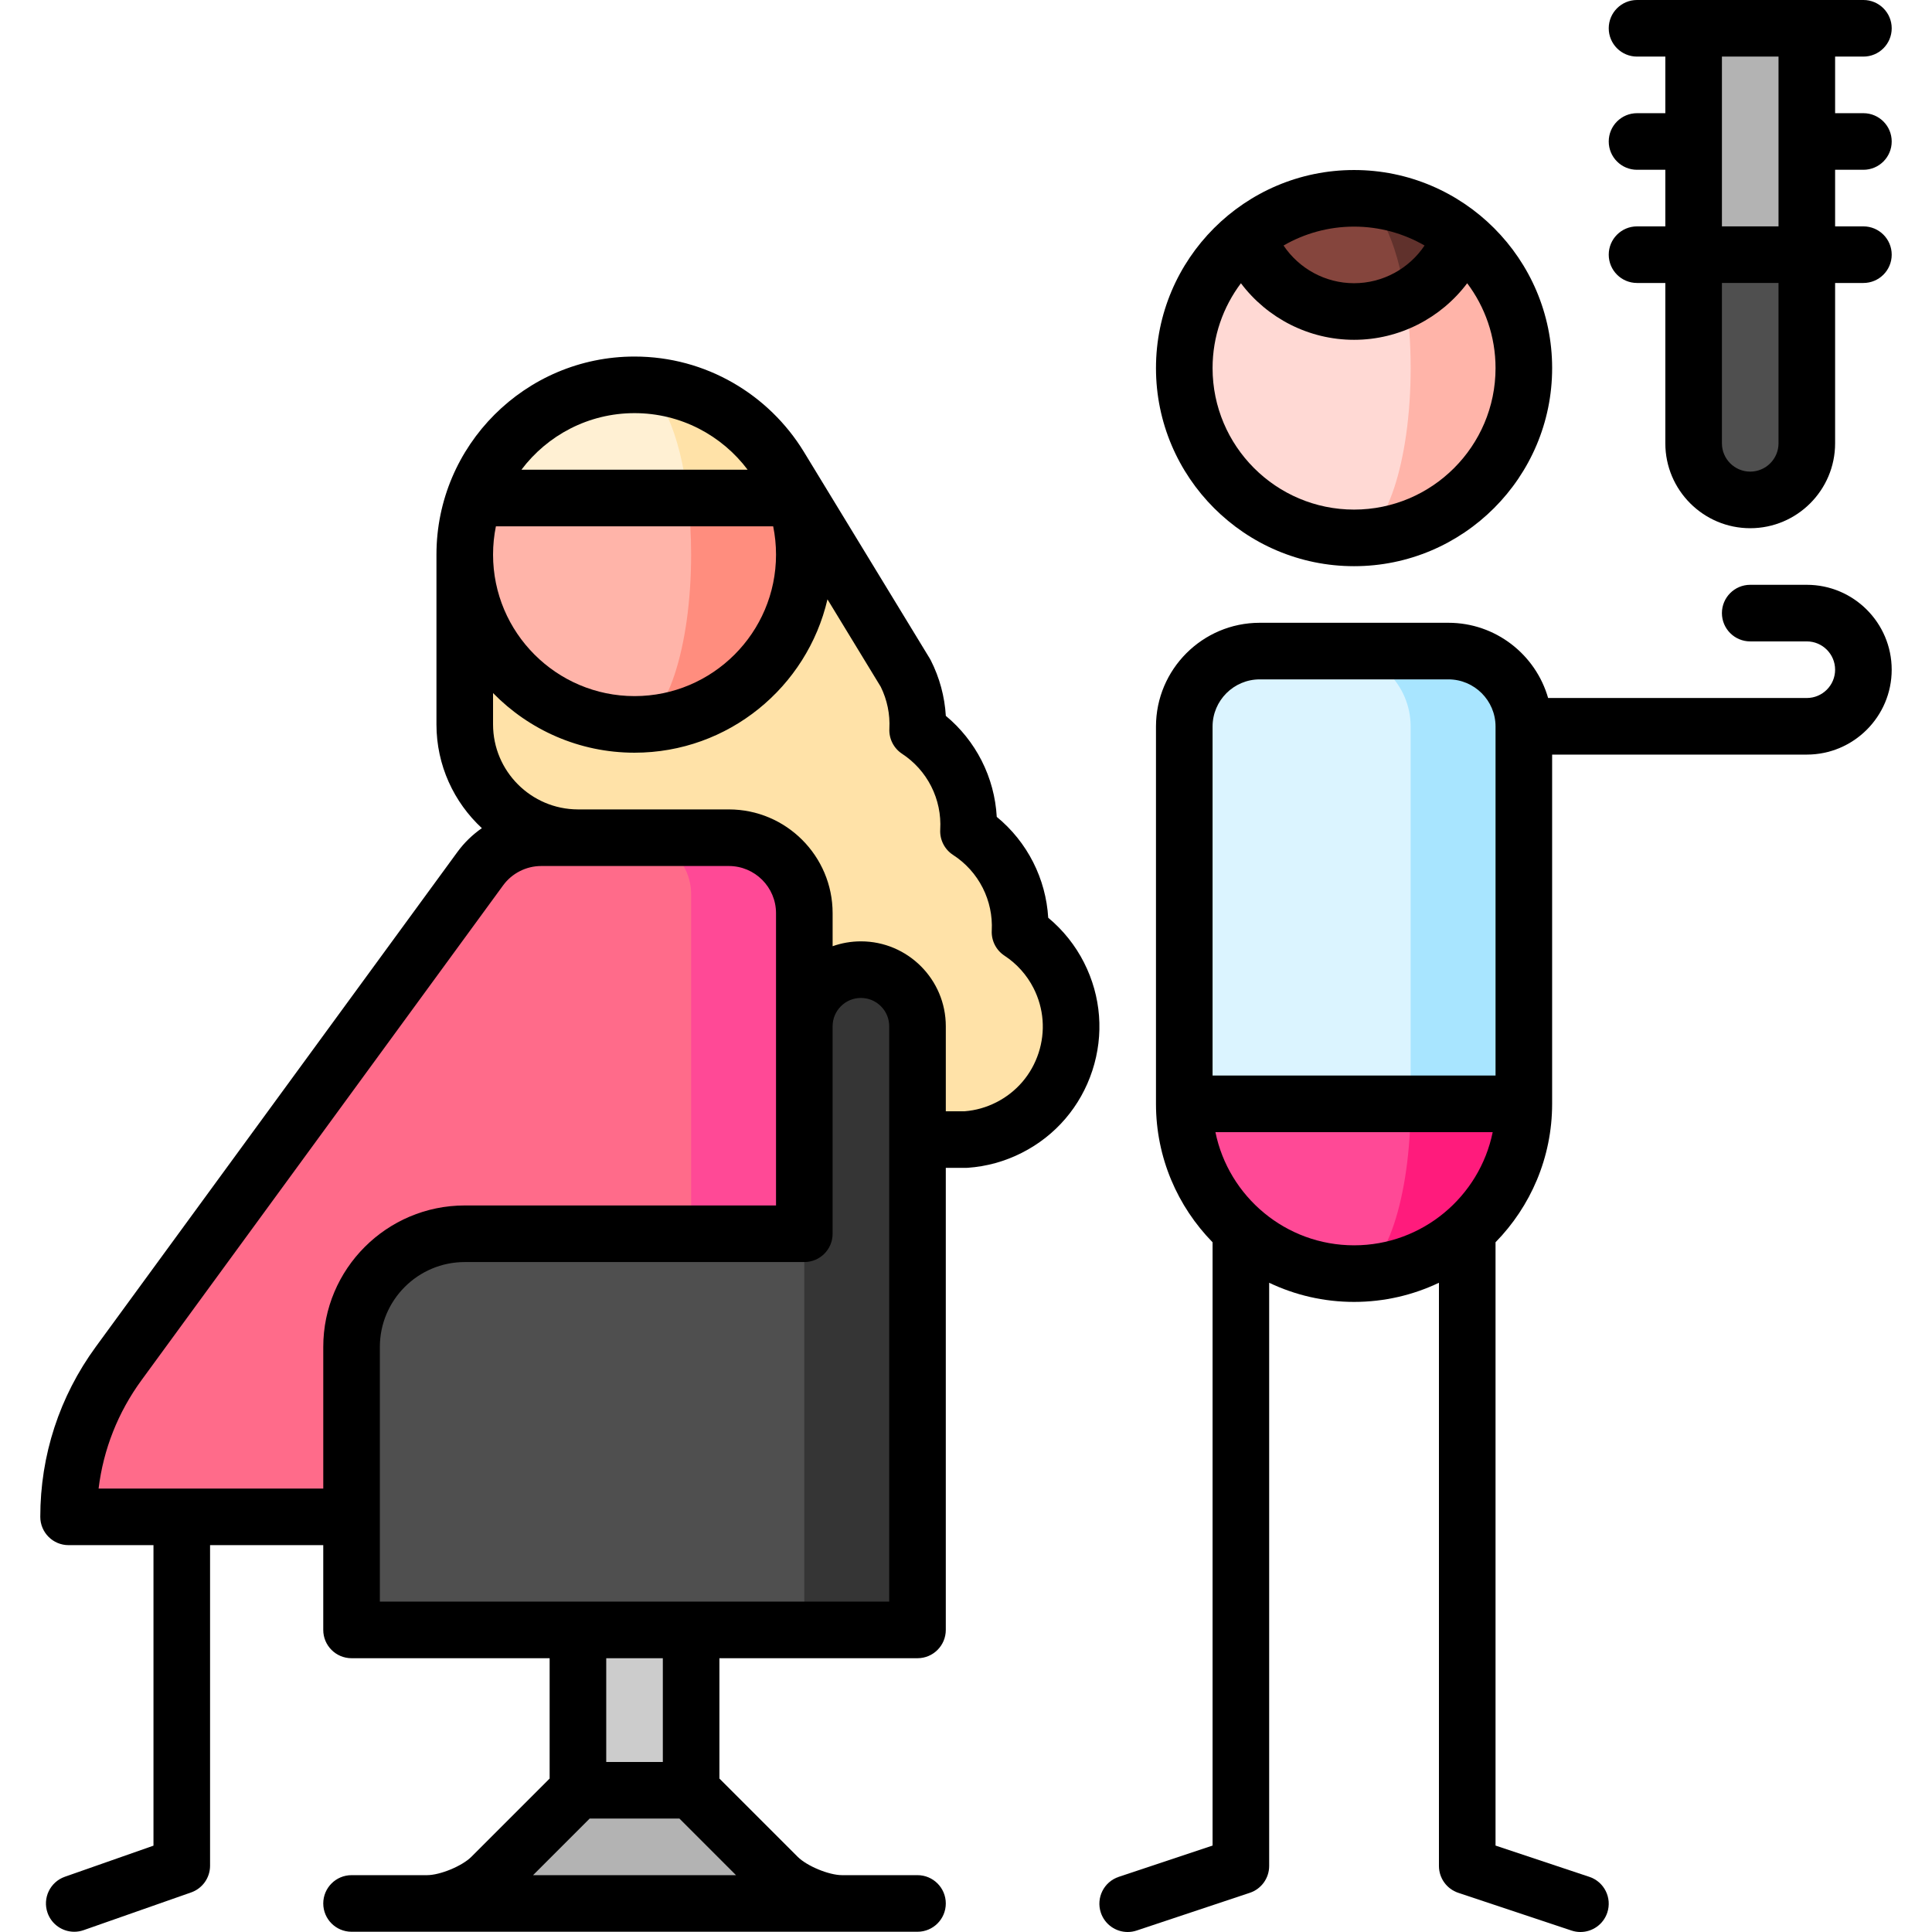
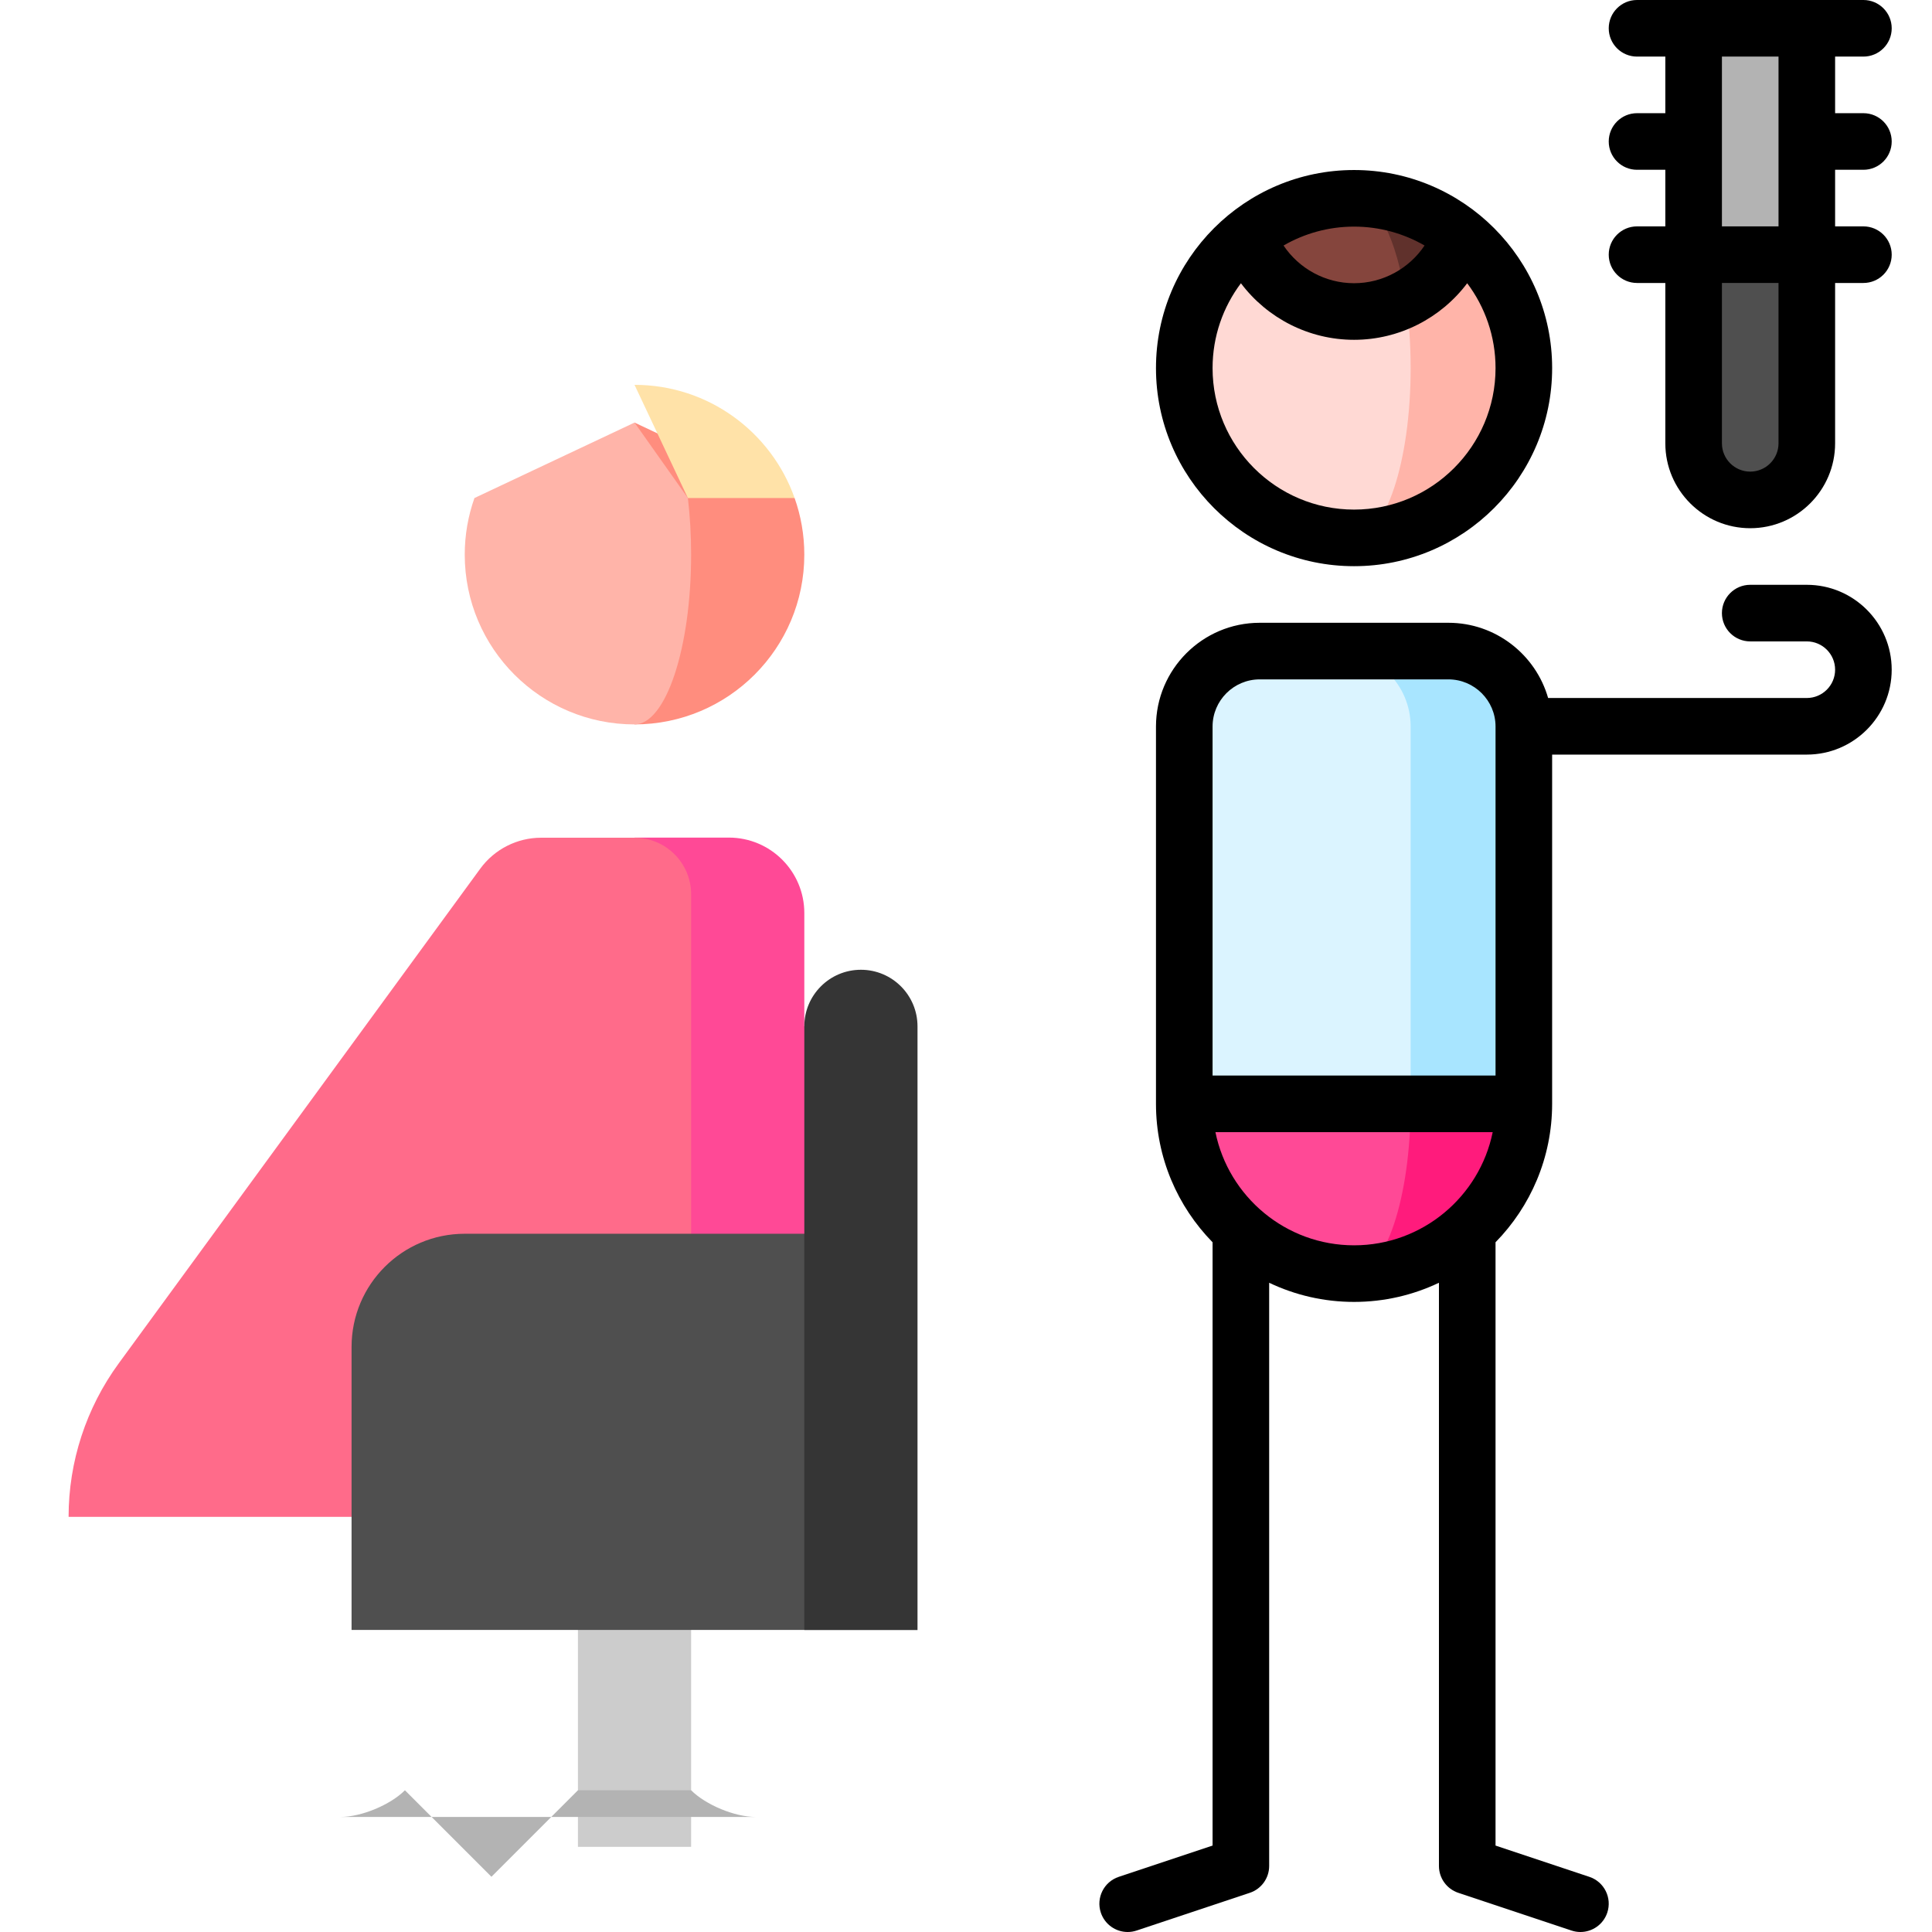
<svg xmlns="http://www.w3.org/2000/svg" id="Capa_1" height="512" viewBox="0 0 512.066 512.066" width="512">
  <g>
    <path d="m448.886 67.5v50c0 8.284 6.716 15 15 15s15-6.716 15-15v-50l-15-15z" fill="#4f4f4f" />
-     <path d="m280.636 258.532c-2.456-4.842-6.05-8.724-10.286-11.501.265-5.064-.743-10.262-3.201-15.109-2.489-4.908-6.148-8.83-10.46-11.615.298-5.12-.705-10.383-3.192-15.286-2.456-4.842-6.05-8.724-10.286-11.501.265-5.064-.743-10.262-3.201-15.109l-33.376-54.791-83.454 23.38v45c0 16.5 13.5 30 30 30v80.036h102.788c3.888-.269 7.787-1.306 11.481-3.179 14.777-7.494 20.681-25.548 13.187-40.325z" fill="#ffe2a8" />
    <path d="m168.177 112v80c24.853 0 45-20.147 45-45 0-5.261-.912-10.307-2.571-15z" fill="#ff8d7e" />
    <path d="m168.177 102 14.143 30h28.286c-6.178-17.476-22.837-30-42.429-30z" fill="#ffe2a8" />
    <path d="m125.748 132c-1.659 4.693-2.571 9.739-2.571 15 0 24.853 20.147 45 45 45 8.284 0 15-20.147 15-45 0-5.261-.304-10.307-.857-15l-14.143-20z" fill="#ffb4a9" />
-     <path d="m168.177 102c-19.592 0-36.25 12.524-42.429 30h56.572c-2.059-17.476-7.612-30-14.143-30z" fill="#fff0d3" />
    <path d="m213.18 272v-30c0-11.046-8.954-20-20-20h-25v180h60v-130z" fill="#ff4996" />
    <path d="m168.18 222.032h-24.737c-6.382 0-12.382 3.046-16.147 8.199l-95.837 131.137c-8.628 11.802-13.279 26.044-13.279 40.664h165v-165c0-8.284-6.716-15-15-15z" fill="#ff6b8a" />
    <path d="m153.18 382.5h30v107h-30z" fill="#ccc" />
-     <path d="m130.251 497.429 22.929-22.929h30l22.929 22.929c3.889 3.889 11.571 7.071 17.071 7.071h-110c5.5 0 13.182-3.182 17.071-7.071z" fill="#b3b3b3" />
+     <path d="m130.251 497.429 22.929-22.929h30c3.889 3.889 11.571 7.071 17.071 7.071h-110c5.5 0 13.182-3.182 17.071-7.071z" fill="#b3b3b3" />
    <path d="m123.18 327c-16.569 0-30 13.431-30 30v75h120l15-15v-90z" fill="#4f4f4f" />
    <path d="m213.18 272.032v160h30v-160c0-8.284-6.716-15-15-15s-15 6.716-15 15z" fill="#353535" />
    <path d="m358.886 262.565v75c24.853 0 45-20.147 45-45z" fill="#ff1b7c" />
    <path d="m373.886 292.565-15-30-45 30c0 24.853 20.147 45 45 45 8.285 0 15-20.148 15-45z" fill="#ff4996" />
    <path d="m383.886 172.565h-30l20 120h30v-100c0-11.046-8.954-20-20-20z" fill="#a8e5ff" />
    <path d="m353.886 172.565h-20c-11.046 0-20 8.954-20 20v100h60v-100c0-11.046-8.954-20-20-20z" fill="#dbf4ff" />
    <path d="m448.886 7.5h30v60h-30z" fill="#b3b3b3" />
    <path d="m387.17 62.573h-28.283v79.992c24.853 0 45-20.147 45-45-.001-14.136-6.523-26.742-16.717-34.992z" fill="#ffb4a9" />
    <path d="m372.587 79.251-41.984-16.678c-10.194 8.25-16.717 20.856-16.717 34.992 0 24.853 20.147 45 45 45 8.284 0 15-20.147 15-45 0-6.524-.466-12.718-1.299-18.314z" fill="#ffd9d4" />
    <path d="m358.886 52.564v26.686h13.701c6.754-3.473 12.02-9.436 14.583-16.678-7.729-6.254-17.566-10.008-28.284-10.008z" fill="#60312c" />
    <path d="m358.886 52.564c-10.718 0-20.554 3.753-28.283 10.008 4.121 11.646 15.225 19.992 28.283 19.992 4.938 0 9.593-1.2 13.701-3.314-2.338-15.721-7.591-26.686-13.701-26.686z" fill="#85453d" />
-     <path d="m287.325 255.141c-2.323-4.582-5.568-8.636-9.501-11.898-.306-5.107-1.659-10.126-3.985-14.714-2.356-4.646-5.654-8.741-9.656-12.024-.287-5.162-1.643-10.237-3.996-14.877-2.324-4.581-5.568-8.634-9.501-11.896-.306-5.107-1.659-10.126-3.985-14.714-.088-.173-.183-.343-.284-.509l-33.376-54.791c-9.243-15.105-25.892-25.217-44.86-25.217-28.949 0-52.5 23.552-52.5 52.5v45c0 10.855 4.641 20.643 12.037 27.497-2.466 1.717-4.667 3.833-6.477 6.309l-95.837 131.135c-9.633 13.176-14.724 28.768-14.724 45.09 0 4.143 3.358 7.5 7.5 7.5h22.5v79.651l-23.483 8.239c-3.908 1.371-5.965 5.651-4.594 9.561 1.083 3.087 3.981 5.019 7.077 5.019.824 0 1.662-.137 2.483-.425l28.5-10c3.005-1.055 5.017-3.893 5.017-7.077v-84.968h30v22.468c0 4.143 3.358 7.5 7.5 7.5h52.5v31.894l-20.731 20.731c-2.461 2.46-8.29 4.875-11.769 4.875h-20c-4.142 0-7.5 3.357-7.5 7.5s3.358 7.5 7.5 7.5h150c4.142 0 7.5-3.357 7.5-7.5s-3.358-7.5-7.5-7.5h-20c-3.479 0-9.308-2.414-11.768-4.875l-20.732-20.731v-31.894h52.5c4.142 0 7.5-3.357 7.5-7.5v-122.464h5.288c.173 0 .346-.006.519-.018 5.014-.348 9.843-1.685 14.354-3.974 8.934-4.53 15.568-12.269 18.681-21.789 3.114-9.519 2.333-19.682-2.197-28.614zm-119.145-145.641c12.242 0 23.131 5.898 29.98 15h-59.959c6.848-9.102 17.737-15 29.979-15zm-36.745 30h73.491c.494 2.424.755 4.932.755 7.5 0 20.678-16.822 37.5-37.5 37.5s-37.5-16.822-37.5-37.5c-.001-2.568.26-5.076.754-7.5zm-105.303 255.032c1.259-10.369 5.131-20.187 11.382-28.738l95.837-131.138c2.344-3.208 6.117-5.124 10.092-5.124h49.737c6.893 0 12.5 5.607 12.5 12.5v77.468h-82.5c-20.678 0-37.5 16.822-37.5 37.5v37.532zm168.942 102.468h-53.786l15-15h23.786zm-19.394-30h-15v-27.5h15zm60-42.5h-135v-67.5c0-12.406 10.093-22.5 22.5-22.5h90c4.142 0 7.5-3.357 7.5-7.5v-55c0-4.136 3.364-7.5 7.5-7.5s7.5 3.364 7.5 7.5zm39.586-145.406c-1.868 5.713-5.849 10.355-11.209 13.074-2.639 1.339-5.452 2.135-8.366 2.368h-5.01v-22.536c0-12.406-10.093-22.5-22.5-22.5-2.629 0-5.153.458-7.5 1.29v-8.758c0-15.163-12.336-27.5-27.5-27.5h-40c-12.407-.032-22.5-10.126-22.5-22.532v-8.308c9.537 9.745 22.821 15.808 37.5 15.808 24.873 0 45.745-17.392 51.135-40.649l14.128 23.193c1.691 3.438 2.479 7.263 2.279 11.082-.14 2.664 1.146 5.202 3.378 6.665 3.27 2.144 5.936 5.125 7.709 8.621 1.796 3.542 2.624 7.504 2.393 11.458-.157 2.697 1.149 5.271 3.419 6.737 3.33 2.15 6.041 5.16 7.839 8.706 1.775 3.499 2.604 7.415 2.4 11.324-.14 2.664 1.146 5.202 3.377 6.665 3.271 2.144 5.937 5.125 7.709 8.622 2.718 5.36 3.186 11.458 1.319 17.17z" />
    <path d="m478.886 155h-15c-4.142 0-7.5 3.357-7.5 7.5s3.358 7.5 7.5 7.5h15c4.136 0 7.5 3.364 7.5 7.5s-3.364 7.5-7.5 7.5h-68.566c-3.295-11.495-13.894-19.936-26.434-19.936h-50c-15.164 0-27.5 12.337-27.5 27.5v100c0 14.269 5.73 27.22 15 36.692v159.903l-24.872 8.29c-3.93 1.31-6.053 5.558-4.744 9.487 1.048 3.143 3.974 5.13 7.114 5.13.786 0 1.586-.125 2.373-.387l30-10c3.063-1.021 5.128-3.887 5.128-7.115v-154.576c6.824 3.251 14.452 5.076 22.5 5.076s15.676-1.826 22.5-5.076v154.576c0 3.229 2.066 6.095 5.128 7.115l30 10c.787.263 1.586.387 2.373.387 3.14 0 6.066-1.987 7.114-5.13 1.31-3.93-.814-8.178-4.744-9.487l-24.872-8.29v-159.902c9.27-9.472 14.999-22.422 15-36.69 0-.001 0-92.566 0-92.566h67.5c12.407 0 22.5-10.094 22.5-22.5s-10.091-22.501-22.498-22.501zm-145 25.064h50c6.893 0 12.5 5.607 12.5 12.5v92.501l-75-.001v-92.5c0-6.892 5.608-12.5 12.5-12.5zm-11.745 120.001 73.491.001c-3.484 17.096-18.636 29.999-36.745 29.999-18.111-.001-33.262-12.904-36.746-30z" />
    <path d="m493.886 45c4.142 0 7.5-3.357 7.5-7.5s-3.358-7.5-7.5-7.5h-7.5v-15h7.5c4.142 0 7.5-3.357 7.5-7.5s-3.358-7.5-7.5-7.5h-60c-4.142 0-7.5 3.357-7.5 7.5s3.358 7.5 7.5 7.5h7.5v15h-7.5c-4.142 0-7.5 3.357-7.5 7.5s3.358 7.5 7.5 7.5h7.5v15h-7.5c-4.142 0-7.5 3.357-7.5 7.5s3.358 7.5 7.5 7.5h7.5v42.5c0 12.406 10.093 22.5 22.5 22.5s22.5-10.094 22.5-22.5v-42.5h7.5c4.142 0 7.5-3.357 7.5-7.5s-3.358-7.5-7.5-7.5h-7.5v-15zm-22.5 72.5c0 4.136-3.364 7.5-7.5 7.5s-7.5-3.364-7.5-7.5v-42.5h15zm-15-57.5v-45h15v45z" />
    <path d="m358.886 150.064c28.949 0 52.5-23.552 52.5-52.5s-23.551-52.5-52.5-52.5-52.5 23.552-52.5 52.5 23.552 52.5 52.5 52.5zm18.689-84.99c-4.112 6.13-11.08 9.99-18.689 9.99s-14.576-3.86-18.689-9.99c5.506-3.18 11.886-5.01 18.689-5.01s13.183 1.83 18.689 5.01zm-48.674 9.997c6.962 9.254 18.001 14.993 29.985 14.993s23.023-5.739 29.985-14.993c4.716 6.271 7.515 14.061 7.515 22.493 0 20.678-16.822 37.5-37.5 37.5s-37.5-16.822-37.5-37.5c0-8.432 2.799-16.222 7.515-22.493z" />
  </g>
</svg>